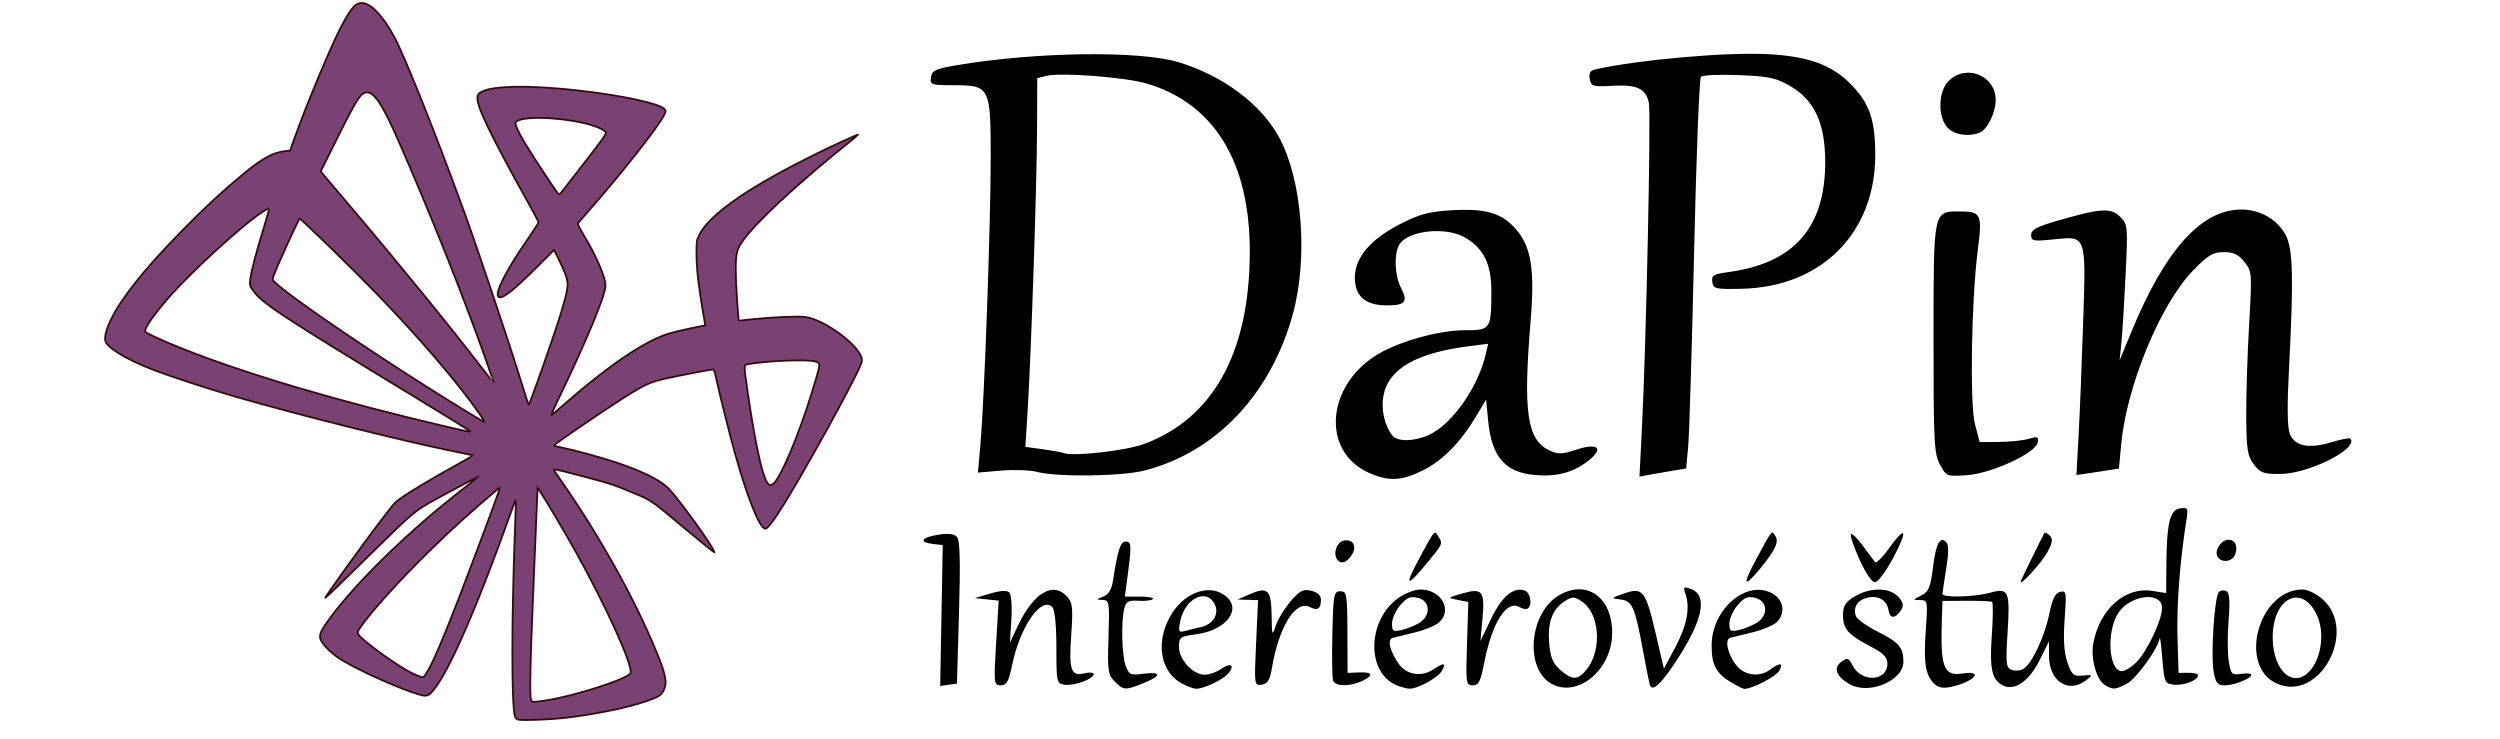
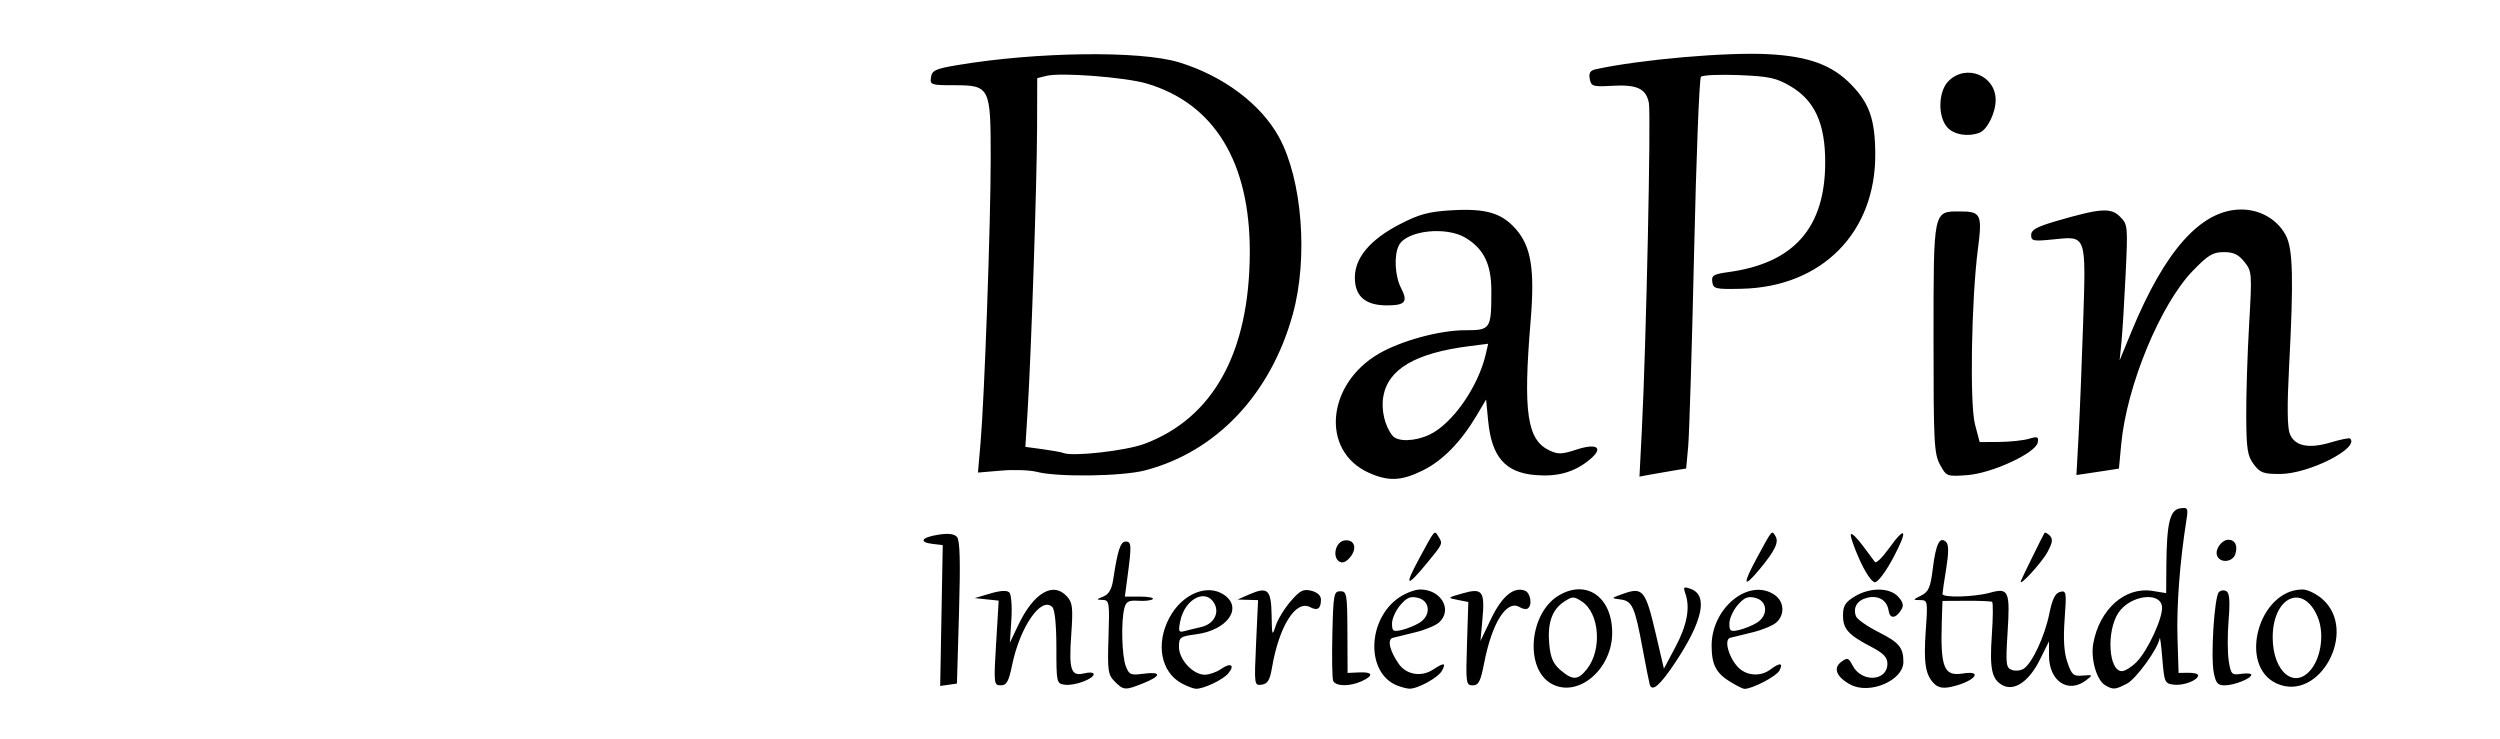
<svg xmlns="http://www.w3.org/2000/svg" width="225.28" height="66.56" version="1.1" viewBox="0 0 225.28 66.56">
  <g>
    <path d="m100.45 61.412c-0.608-0.608-0.659-0.968-0.56-4 0.102-3.15 0.073-3.333-0.532-3.352-0.598-0.019-0.594-0.039 0.062-0.303 0.491-0.198 0.758-0.65 0.887-1.5 0.409-2.691 0.66-3.457 1.13-3.457 0.525 0 0.543 0.326 0.171 3.12l-0.245 1.84h1.37c0.754 0 1.269 0.101 1.146 0.225-0.124 0.124-0.706 0.192-1.294 0.153-0.873-0.059-1.105 0.062-1.264 0.655-0.309 1.154-0.235 4.284 0.124 5.228 0.298 0.784 0.443 0.846 1.6 0.691 1.637-0.22 1.63 0.196-0.014 0.854-1.643 0.658-1.779 0.65-2.582-0.154zm6.032 0.167c-1.872-1.016-2.353-3.557-1.116-5.895 1.15-2.174 3.443-3.129 4.961-2.066 1.682 1.178 0.262 3.167-2.524 3.537-1.468 0.195-1.565 0.265-1.565 1.141 0 1.135 1.266 2.504 2.314 2.504 0.409 0 1.073-0.231 1.475-0.513 0.873-0.611 1.285-0.363 0.656 0.394-0.474 0.572-2.232 1.407-2.915 1.385-0.226-7e-3 -0.804-0.227-1.286-0.488zm1.747-5.073c1.115-0.248 1.679-1.229 1.209-2.106-0.763-1.426-2.679-0.446-3.083 1.578-0.186 0.93-0.139 1.036 0.396 0.889 0.334-0.092 0.999-0.254 1.478-0.36zm17.653 5.26c-2.81-1.135-2.691-5.956 0.196-7.926 0.58-0.396 1.433-0.72 1.896-0.72 1.895 0 2.949 1.841 1.7 2.971-0.31 0.281-1.282 0.683-2.16 0.893-0.878 0.211-1.786 0.434-2.018 0.497-0.51 0.139-0.257 1.201 0.56 2.358 0.684 0.967 2.027 1.188 3.071 0.503 1.005-0.658 1.204-0.635 0.813 0.095-0.335 0.627-2.209 1.656-2.951 1.621-0.237-0.011-0.736-0.143-1.107-0.293zm2.036-5.652c1.046-0.653 0.967-1.96-0.135-2.237-0.684-0.172-1.004-0.041-1.6 0.652-0.41 0.476-0.745 1.221-0.745 1.655 0 0.696 0.103 0.764 0.88 0.584 0.484-0.112 1.204-0.406 1.6-0.653zm11.884 5.498c-2.433-1.36-2.007-6.377 0.675-7.962 2.491-1.471 4.801 0.154 4.801 3.378 0 3.306-3.108 5.908-5.476 4.584zm3.204-1.325c1.38-1.754 1.13-5.043-0.462-6.086-0.725-0.475-0.85-0.474-1.601 0.018-1.09 0.714-1.513 1.93-1.335 3.841 0.113 1.21 0.348 1.754 1.006 2.32 1.104 0.95 1.586 0.931 2.392-0.094zm5.652 1.387c-0.063-0.217-0.346-1.646-0.629-3.176-0.708-3.833-0.941-4.352-2.015-4.481-0.873-0.105-0.864-0.119 0.336-0.539 1.686-0.589 1.945-0.26 2.849 3.611l0.739 3.164 1.027-1.926c1.053-1.975 1.351-3.539 0.917-4.805-0.222-0.647-0.173-0.691 0.495-0.445 1.558 0.572 1.064 2.89-1.407 6.606-1.392 2.093-2.103 2.706-2.311 1.992zm7.28-0.219c-1.305-0.796-1.7-1.558-1.7-3.28 0-3.424 3.409-6.155 5.689-4.558 0.854 0.598 0.924 1.77 0.147 2.473-0.31 0.281-1.282 0.683-2.16 0.893-0.878 0.211-1.779 0.432-2.004 0.492-0.561 0.15-0.169 1.684 0.666 2.603 0.75 0.826 2.054 0.936 2.961 0.25 0.858-0.649 1.185-0.604 0.802 0.111-0.276 0.515-2.439 1.641-3.147 1.637-0.128-6.4e-4 -0.692-0.281-1.253-0.623zm2.38-5.341c1.046-0.653 0.967-1.96-0.135-2.237-0.684-0.172-1.004-0.041-1.6 0.652-0.41 0.476-0.745 1.221-0.745 1.655 0 0.696 0.103 0.764 0.88 0.584 0.484-0.112 1.204-0.406 1.6-0.653zm8.431 5.578c-1.251-0.671-1.587-1.484-0.843-2.037 0.573-0.425 0.665-0.396 1.048 0.335 0.807 1.541 3.124 1.407 3.124-0.181 0-0.576-0.348-0.942-1.44-1.512-2.085-1.088-2.56-1.613-2.56-2.833 0-0.87 0.199-1.196 1.04-1.709 1.38-0.842 3.164-0.832 3.937 0.022 0.446 0.493 0.513 0.79 0.267 1.181-0.509 0.807-1.024 0.83-1.139 0.051-0.138-0.929-0.93-1.395-1.94-1.141-0.891 0.224-1.291 0.893-0.995 1.666 0.105 0.273 1.018 0.914 2.03 1.424 1.862 0.94 2.24 1.394 2.24 2.69 0 1.668-3.04 2.97-4.769 2.042zm7.529-0.098c-0.781-0.781-0.949-1.88-0.74-4.834 0.184-2.605 0.169-2.68-0.515-2.685-0.676-0.004-0.673-0.021 0.096-0.409 0.679-0.343 0.839-0.719 1.056-2.475 0.272-2.196 0.635-2.907 1.199-2.344 0.233 0.233 0.233 0.96 3e-3 2.384-0.183 1.127-0.334 2.157-0.335 2.289-4e-3 0.359 2.859 0.286 4.282-0.109 1.687-0.468 1.82-0.162 1.581 3.622-0.177 2.794-0.138 3.135 0.372 3.331 0.313 0.12 0.796 0.075 1.074-0.1 0.765-0.482 1.905-2.923 2.315-4.955 0.266-1.319 0.53-1.855 0.969-1.97 0.566-0.148 0.592 0.005 0.414 2.452-0.132 1.82-0.057 2.997 0.249 3.89 0.392 1.144 0.54 1.271 1.39 1.196 0.905-0.08 0.921-0.061 0.33 0.4-1.63 1.271-3.379 0.127-3.379-2.21v-1.272l-0.833 1.672c-0.966 1.939-2.295 2.846-3.345 2.284-0.985-0.527-1.186-1.474-0.97-4.579 0.108-1.556 0.117-2.877 0.021-2.937-0.096-0.059-1.142-0.103-2.324-0.096l-2.149 0.012-0.058 1.804c-0.134 4.207 0.186 5.011 1.883 4.736 1.974-0.32 1.021 0.76-1.066 1.208-0.717 0.154-1.148 0.067-1.52-0.305zm15.424 0.153c-0.773-0.451-1.324-2.388-1.072-3.769 0.564-3.084 2.862-5.124 5.329-4.73l1.239 0.198 0.018-2.484c0.028-3.809 0.318-5.022 1.231-5.152 0.715-0.102 0.749-0.034 0.566 1.12-0.58 3.659-0.883 7.669-0.795 10.508l0.099 3.2 0.88-0.013c0.484-0.007 0.88 0.096 0.88 0.229 0 0.441-1.299 0.945-2.176 0.844-0.827-0.095-0.872-0.197-1.048-2.34-0.101-1.232-0.209-2.062-0.24-1.845-0.13 0.912-2.111 3.658-2.954 4.094-1.059 0.547-1.237 0.56-1.959 0.139zm2.811-2.074c1.036-1.036 2.44-4.098 2.308-5.032-0.196-1.38-2.909-0.974-3.933 0.588-1.094 1.669-0.878 5.25 0.317 5.25 0.276 0 0.865-0.363 1.308-0.806zm12.673 1.931c-3.555-1.569-1.671-8.485 2.311-8.485 0.446 0 1.259 0.401 1.807 0.89 3.198 2.857-0.288 9.285-4.118 7.595zm3.092-1.308c0.911-1.158 1.169-3.271 0.574-4.695-1.293-3.095-4.055-1.843-4.055 1.838 0 3.119 1.99 4.752 3.481 2.857zm-123.44-4.831 0.115-6.347-0.88-0.101c-1.306-0.15-1.066-0.587 0.456-0.831 0.92-0.147 1.451-0.085 1.706 0.199 0.268 0.299 0.319 2.18 0.184 6.813l-0.187 6.4-1.51 0.214zm4.927 2.476 0.228-3.817-2.159-0.228 1.401-0.413c0.928-0.274 1.508-0.305 1.719-0.095 0.176 0.176 0.258 1.26 0.184 2.421l-0.134 2.103 0.742-1.562c1.397-2.94 3.157-3.977 4.406-2.596 0.5 0.553 0.551 1.013 0.38 3.44-0.226 3.198-0.026 3.784 1.187 3.479 0.459-0.115 0.834-0.08 0.834 0.078 0 0.432-1.755 1.072-2.61 0.951-0.731-0.104-0.75-0.19-0.75-3.368 0-2.018-0.139-3.402-0.366-3.63-0.991-0.998-2.906 1.759-3.62 5.211-0.311 1.506-0.497 1.84-1.026 1.84-0.624 0-0.638-0.127-0.418-3.817zm23.425-0.005 0.178-3.858-1.854-0.052 1.082-0.472c1.647-0.718 1.953-0.429 1.991 1.874 0.03 1.867 0.056 1.936 0.366 0.97 0.184-0.572 0.789-1.567 1.345-2.21 0.852-0.985 1.147-1.136 1.874-0.954 0.54 0.136 0.862 0.433 0.862 0.797 0 0.815-0.311 1.034-0.968 0.683-1.297-0.694-2.807 1.702-3.447 5.468-0.188 1.107-0.389 1.437-0.924 1.514-0.673 0.097-0.68 0.043-0.505-3.76zm6.943 3.403c-0.088-0.23-0.12-2.138-0.07-4.24 0.084-3.548 0.135-3.821 0.716-3.821 0.584 0 0.626 0.247 0.64 3.68l0.015 3.68 1.04-0.047c1.247-0.057 1.344 0.286 0.225 0.796-1.086 0.495-2.367 0.471-2.566-0.047zm12.062-3.337 0.119-3.755-0.96-0.189c-0.954-0.188-0.951-0.192 0.446-0.59 1.793-0.511 2.018-0.212 1.783 2.369l-0.175 1.92 0.96-2.001c0.972-2.027 2.043-2.916 3.046-2.531 0.519 0.199 0.692 1.336 0.245 1.612-0.14 0.087-0.457 0.033-0.703-0.119-1.171-0.724-2.504 1.365-3.217 5.039-0.321 1.654-0.498 2-1.026 2-0.607 0-0.632-0.178-0.518-3.755zm67.289 2.589c-0.282-1.503 0.06-6.831 0.464-7.236 0.17-0.17 0.481-0.204 0.691-0.074 0.269 0.166 0.323 0.932 0.185 2.604-0.108 1.302-0.102 2.954 0.013 3.67 0.194 1.214 0.27 1.293 1.123 1.168 0.503-0.074 0.914-0.038 0.914 0.079 0 0.337-1.554 0.956-2.401 0.956-0.633 0-0.809-0.208-0.989-1.167zm-71.606-10.243c1.458-2.695 1.369-2.589 1.728-2.021 0.425 0.673 0.437 0.645-1.004 2.397-1.865 2.266-2.09 2.149-0.724-0.376zm30.417-0.03c1.436-2.654 1.355-2.557 1.694-2.008 0.332 0.537-0.029 1.296-1.407 2.962-1.487 1.797-1.59 1.454-0.287-0.954zm9.251 0.066c-0.51-1.142-0.849-2.156-0.752-2.252 0.097-0.097 0.578 0.374 1.07 1.046 0.492 0.672 0.984 1.332 1.094 1.467 0.11 0.135 0.667-0.405 1.238-1.2 1.548-2.156 1.767-1.747 0.423 0.789-0.665 1.254-1.395 2.233-1.664 2.231-0.281-0.002-0.865-0.865-1.408-2.08zm14.573 1.934c0.147-0.365 1.98-4.088 2.116-4.299 0.049-0.076 0.263 0.034 0.474 0.246 0.299 0.299 0.254 0.626-0.203 1.475-0.537 0.998-2.685 3.317-2.388 2.578zm-61.433-1.718c-0.663-0.425-0.328-1.785 0.467-1.899 0.907-0.129 1.183 0.704 0.505 1.519-0.36 0.432-0.689 0.561-0.972 0.379zm79.102-0.526c-0.215-0.561 0.41-1.436 1.026-1.436 0.596 0 0.855 0.537 0.619 1.283-0.237 0.748-1.376 0.854-1.645 0.153zm-76.466-7.486c-4.327-1.965-3.79-7.995 0.956-10.734 2.001-1.155 5.463-2.096 7.713-2.096 2.338 0 2.393-0.08 2.398-3.52 4e-3 -2.412-0.663-3.796-2.312-4.802-1.744-1.063-5.298-0.676-6.01 0.654-0.467 0.873-0.379 2.773 0.18 3.853 0.65 1.257 0.392 1.575-1.276 1.575-1.938 0-2.882-0.821-2.882-2.505 0-1.797 1.393-3.442 4.088-4.827 1.743-0.896 2.58-1.119 4.65-1.239 3.066-0.177 4.492 0.241 5.766 1.692 1.391 1.584 1.721 3.647 1.332 8.32-0.682 8.201-0.322 10.671 1.696 11.629 0.77 0.366 1.128 0.356 2.4-0.063 1.945-0.641 2.54-0.166 1.175 0.937-1.361 1.099-2.845 1.512-4.838 1.347-2.718-0.225-3.943-1.633-4.257-4.89l-0.185-1.92-0.853 1.44c-1.4 2.364-3.048 4.053-4.811 4.932-1.961 0.977-3.142 1.03-4.928 0.219zm5.496-3.423c2.072-0.983 4.394-4.313 5.075-7.279l0.209-0.912-1.694 0.216c-4.868 0.62-7.339 2.073-7.76 4.561-0.203 1.204 0.151 2.683 0.843 3.516 0.467 0.563 2.025 0.515 3.326-0.102zm-35.384 3.355c-0.616-0.161-2.062-0.212-3.214-0.114l-2.094 0.178 0.231-2.653c0.356-4.089 0.918-19.836 0.918-25.71 0-6.421-0.063-6.543-3.382-6.543-1.992 0-2.097-0.037-2-0.714 0.088-0.617 0.407-0.765 2.342-1.092 7.144-1.207 16.492-1.328 20-0.259 4.004 1.22 7.411 3.776 9.04 6.782 2.073 3.824 2.616 10.856 1.228 15.9-1.989 7.231-6.895 12.419-13.326 14.094-2.071 0.539-7.88 0.618-9.743 0.131zm9.69-2.523c6.202-2.321 9.461-8.225 9.498-17.212 0.034-8.147-3.185-13.445-9.269-15.253-1.94-0.576-7.756-1.024-9.059-0.697l-0.827 0.207-0.014 4.52c-0.016 4.938-0.528 20.265-0.851 25.451l-0.203 3.255 1.556 0.21c0.856 0.116 1.7 0.269 1.877 0.342 0.83 0.341 5.625-0.2 7.29-0.823zm44.83-1.323c0.386-7.584 0.832-28.394 0.63-29.402-0.259-1.296-1.065-1.67-3.319-1.541-1.728 0.099-1.88 0.052-2.007-0.618-0.103-0.539 0.035-0.763 0.539-0.873 4.036-0.882 11.835-1.561 15.58-1.357 3.616 0.198 5.717 0.97 7.436 2.734 1.643 1.686 2.15 3.139 2.172 6.225 0.052 7.101-4.805 12.018-12.031 12.179-2.381 0.053-2.567 0.01-2.656-0.617-0.083-0.583 0.113-0.703 1.44-0.883 5.923-0.805 8.736-3.996 8.736-9.912 0-3.491-0.951-5.563-3.141-6.847-1.275-0.747-1.914-0.884-4.635-0.994-1.736-0.07-3.275-0.002-3.422 0.152-0.146 0.153-0.423 7.262-0.616 15.798-0.192 8.536-0.432 16.416-0.533 17.51l-0.183 1.99-1.176 0.191c-0.647 0.105-1.593 0.27-2.104 0.366l-0.928 0.174zm26.866 3.2c-0.535-0.981-0.587-1.988-0.585-11.388 3e-3 -11.65-0.042-11.434 2.393-11.434 1.883 0 2.011 0.269 1.607 3.377-0.59 4.542-0.748 13.973-0.264 15.808l0.422 1.6 1.76-0.013c0.968-0.007 2.17-0.134 2.672-0.283 0.791-0.234 0.897-0.19 0.8 0.333-0.176 0.951-4.131 2.78-6.361 2.941-1.83 0.132-1.865 0.119-2.444-0.942zm12.487-2.633c0.108-1.96 0.292-6.545 0.411-10.19 0.258-7.949 0.316-7.788-2.675-7.481-1.825 0.187-2.01 0.151-2.01-0.394 0-0.469 0.505-0.746 2.32-1.273 3.944-1.145 4.86-1.206 5.688-0.378 0.699 0.699 0.712 0.839 0.502 5.235-0.119 2.485-0.289 5.237-0.378 6.117l-0.162 1.6 1.055-2.563c3.046-7.4 6.317-11.038 9.922-11.035 1.691 0.002 3.227 0.889 3.989 2.305 0.658 1.224 0.726 3.881 0.302 11.934-0.181 3.446-0.159 5.398 0.067 5.97 0.441 1.116 1.703 1.377 3.721 0.77 0.871-0.262 1.644-0.416 1.718-0.342 0.864 0.864-3.711 3.182-6.304 3.194-1.505 7e-3 -1.802-0.101-2.38-0.868-0.568-0.754-0.663-1.358-0.68-4.32-0.011-1.894 0.105-5.604 0.258-8.244 0.271-4.669 0.259-4.824-0.423-5.68-0.533-0.669-0.979-0.88-1.86-0.88-0.978 0-1.413 0.262-2.788 1.682-2.926 3.021-5.966 10.385-6.454 15.633l-0.204 2.193-1.155 0.18c-0.635 0.099-1.497 0.229-1.915 0.289l-0.761 0.109zm-11.824-27.757c-0.885-0.978-0.829-3.249 0.103-4.181 1.582-1.582 4.247-0.511 4.247 1.706 0 1.152-0.754 2.681-1.454 2.95-1.03 0.395-2.297 0.187-2.896-0.475z" style="fill:#000000;stroke-width:.32" />
-     <path d="m46.742 64.858c-0.16-0.028-0.275-0.121-0.33-0.266-0.327-0.86-0.324-8.833 0.006-17.278 0.048-1.225 0.074-2.24 0.058-2.256-0.016-0.016-0.237 0.552-0.49 1.263-2.805 7.869-5.243 13.553-6.639 15.481-0.701 0.968-0.799 1.013-1.66 0.76-1.809-0.532-5.8-2.345-7.136-3.242-0.845-0.567-1.624-1.394-1.701-1.805-0.076-0.404 0.132-0.813 1.001-1.973 2.508-3.346 7.131-7.812 11.947-11.542 0.711-0.55 1.292-1.013 1.292-1.028 0-0.036-3.212 1.67-4.249 2.257-1.435 0.812-1.787 1.109-4.716 3.987-4.461 4.384-5.006 4.905-4.782 4.575 1.787-2.64 5.812-8.089 6.304-8.533 0.615-0.555 2.968-1.982 6.158-3.735 0.474-0.26 0.829-0.483 0.788-0.496-0.04-0.013-0.861-0.183-1.825-0.38-4.608-0.938-13.863-3.255-19.447-4.868-2.618-0.756-6.179-1.924-7.709-2.528-2.312-0.913-3.972-1.933-4.122-2.532-0.09-0.36 0.095-1.074 0.495-1.9 0.96-1.984 3.088-4.646 6.429-8.041 2.078-2.111 3.454-3.388 5.358-4.974 1.823-1.518 2.784-2.054 3.925-2.188l0.443-0.052 0.38-1.063c1.134-3.178 3.39-8.56 4.283-10.218 0.859-1.595 1.233-2.014 1.8-2.014 0.802-0.001 1.881 1.127 2.932 3.066 0.934 1.723 3.868 9.073 6.328 15.856 1.25 3.446 4.058 11.813 5.086 15.155 0.348 1.132 0.658 2.087 0.687 2.121 0.03 0.034 0.577-1.424 1.217-3.241 1.692-4.804 2.293-6.801 2.295-7.616 7.01e-4 -0.438-0.261-1.167-0.818-2.275l-0.405-0.806-1.644 1.639c-2.021 2.016-2.952 2.749-3.314 2.61-0.502-0.193 0.545-2.289 2.687-5.376 0.477-0.687 0.866-1.298 0.866-1.358-5.19e-4 -0.06-0.221-0.503-0.489-0.985-4.019-7.213-5.187-9.65-4.994-10.422 0.222-0.883 3.817-1.072 9.119-0.479 3.85 0.431 7.263 1.166 7.711 1.661 0.157 0.173 0.156 0.188-0.02 0.548-0.52 1.06-3.793 5.217-6.773 8.604-0.509 0.578-0.954 1.098-0.989 1.155-0.037 0.059 0.149 0.453 0.434 0.92 1.171 1.92 2.046 3.918 2.046 4.674 0 0.878-1.655 4.872-4.241 10.236-0.416 0.862-0.687 1.512-0.602 1.445 0.084-0.067 0.627-0.536 1.206-1.043 3.873-3.388 7.069-5.56 9.2-6.255 0.385-0.126 1.313-0.354 2.061-0.508l1.36-0.28-0.231-1.362c-0.389-2.29-0.551-3.758-0.557-5.041-0.005-1.182 0.004-1.245 0.25-1.746 0.853-1.737 4.125-4.073 9.512-6.789 1.821-0.919 2.566-1.273 4.358-2.075 0.253-0.113 0.46-0.191 0.46-0.173 0 0.018-0.384 0.341-0.854 0.717-4.719 3.778-8.515 7.315-9.634 8.976-0.474 0.704-0.55 1.065-0.549 2.615 4.38e-4 1.097 0.213 4.371 0.288 4.442 0.01 0.009 0.511-0.038 1.113-0.104 1.699-0.188 4.181-0.299 4.834-0.217 1.747 0.22 4.923 2.566 5.12 3.782 0.042 0.262-0.056 0.519-0.663 1.732-1.403 2.801-4.813 8.901-6.389 11.426-0.944 1.513-1.462 2.182-1.659 2.145-0.52-0.099-1.548-2.649-2.684-6.657-0.458-1.615-1.427-5.483-1.758-7.013-0.081-0.373-0.187-0.679-0.235-0.679-0.18 0-2.609 0.46-4.011 0.759-1.61 0.344-2.094 0.557-4.03 1.779-1.795 1.133-6.298 4.208-6.304 4.305-0.002 0.03 0.243 0.102 0.544 0.16 1.133 0.22 3.648 0.902 5.007 1.358 2.302 0.772 3.841 1.513 4.635 2.23 0.838 0.757 4.264 5.491 4.264 5.891 0 0.041-1.096-0.843-2.437-1.963-3.371-2.819-3.191-2.694-4.887-3.4-1.847-0.769-1.854-0.771-4.048-1.36-2.467-0.663-3.178-0.824-3.107-0.704 0.032 0.054 0.401 0.591 0.819 1.193 3.33 4.79 6.363 10.225 8.33 14.927 0.943 2.253 1.1 2.998 0.783 3.697-0.222 0.489-0.492 0.657-1.716 1.065-1.793 0.598-4.465 1.137-7.271 1.467-1.183 0.139-3.672 0.237-4.1 0.161zm2.426-1.739c2.604-0.393 7.453-1.959 7.649-2.471 0.241-0.628-2.167-5.95-4.966-10.976-0.866-1.555-2.789-4.808-3.203-5.416l-0.198-0.292-0.051 0.992c-0.028 0.546-0.073 1.663-0.101 2.482-0.027 0.819-0.149 3.776-0.271 6.57-0.232 5.326-0.299 8.595-0.185 9.001 0.08 0.286 0.127 0.29 1.325 0.109zm-10.658-2.591c0.676-1.123 2.171-4.778 4.482-10.958 2.127-5.688 2.143-5.733 1.96-5.578-2.736 2.319-4.216 3.661-6.356 5.762-2.602 2.554-5.141 5.363-6.074 6.718-0.315 0.457-0.326 0.496-0.205 0.712 0.253 0.451 2.9 2.408 4.409 3.26 0.585 0.331 1.284 0.619 1.412 0.583 0.047-0.013 0.215-0.238 0.372-0.499zm31.392-17.185c0.903-1.237 2.568-5.492 3.709-9.479 0.312-1.091 0.305-1.156-0.148-1.29-0.71-0.21-4.345-0.063-6.088 0.248-0.364 0.065-0.364 0.008 0.023 2.654 0.63 4.309 1.255 7.224 1.705 7.955 0.241 0.391 0.467 0.366 0.799-0.088zm-27.562-4.519c-0.046-0.041-2.113-1.309-4.595-2.819-12.588-7.659-14.16-8.694-14.958-9.853-0.287-0.417-0.299-0.463-0.242-0.963 0.08-0.705 0.539-2.457 1.216-4.641 0.307-0.989 0.529-1.798 0.493-1.798-0.035 0-0.36 0.193-0.72 0.428-1.637 1.069-6.103 5.141-8.145 7.428-1.453 1.627-2.443 3.042-2.296 3.281 0.089 0.144 1.657 0.863 3.347 1.533 5.839 2.318 14.09 4.755 23.802 7.03 1.878 0.44 2.246 0.506 2.098 0.374zm0.874-1.525c-1.964-2.823-5.505-6.949-9.451-11.013-2.122-2.185-6.632-6.571-6.757-6.572-0.089-3.5e-4 -2.06 4.314-2.347 5.136-0.126 0.36-0.125 0.364 0.151 0.622 1.633 1.528 10.052 7.214 16.79 11.341 1.084 0.664 2.004 1.208 2.044 1.208 0.04 7.01e-4 -0.153-0.324-0.43-0.721zm0.701-4.499c-2.002-5.712-5.196-13.72-8.101-20.313-1.319-2.994-2.083-4.161-2.724-4.161-0.561 0-0.888 0.496-2.61 3.951l-1.577 3.166 0.195 0.239c0.107 0.131 1.262 1.496 2.567 3.033 4.248 5.004 9.268 11.168 11.775 14.458 0.554 0.727 1.018 1.313 1.032 1.302 0.013-0.011-0.237-0.765-0.556-1.675zm6.948-15.819c0.229-0.299 1.18-1.527 2.115-2.73 1.323-1.704 1.68-2.218 1.616-2.326-0.149-0.251-1.022-0.617-2.001-0.838-2.615-0.591-5.775-0.622-6.123-0.059-0.092 0.149 0.23 0.875 0.821 1.851 0.897 1.482 2.993 4.646 3.078 4.646 0.043 0 0.266-0.244 0.494-0.543z" style="fill:#6f3267;opacity:.919;stroke-width:.161;stroke:#250000" />
  </g>
</svg>